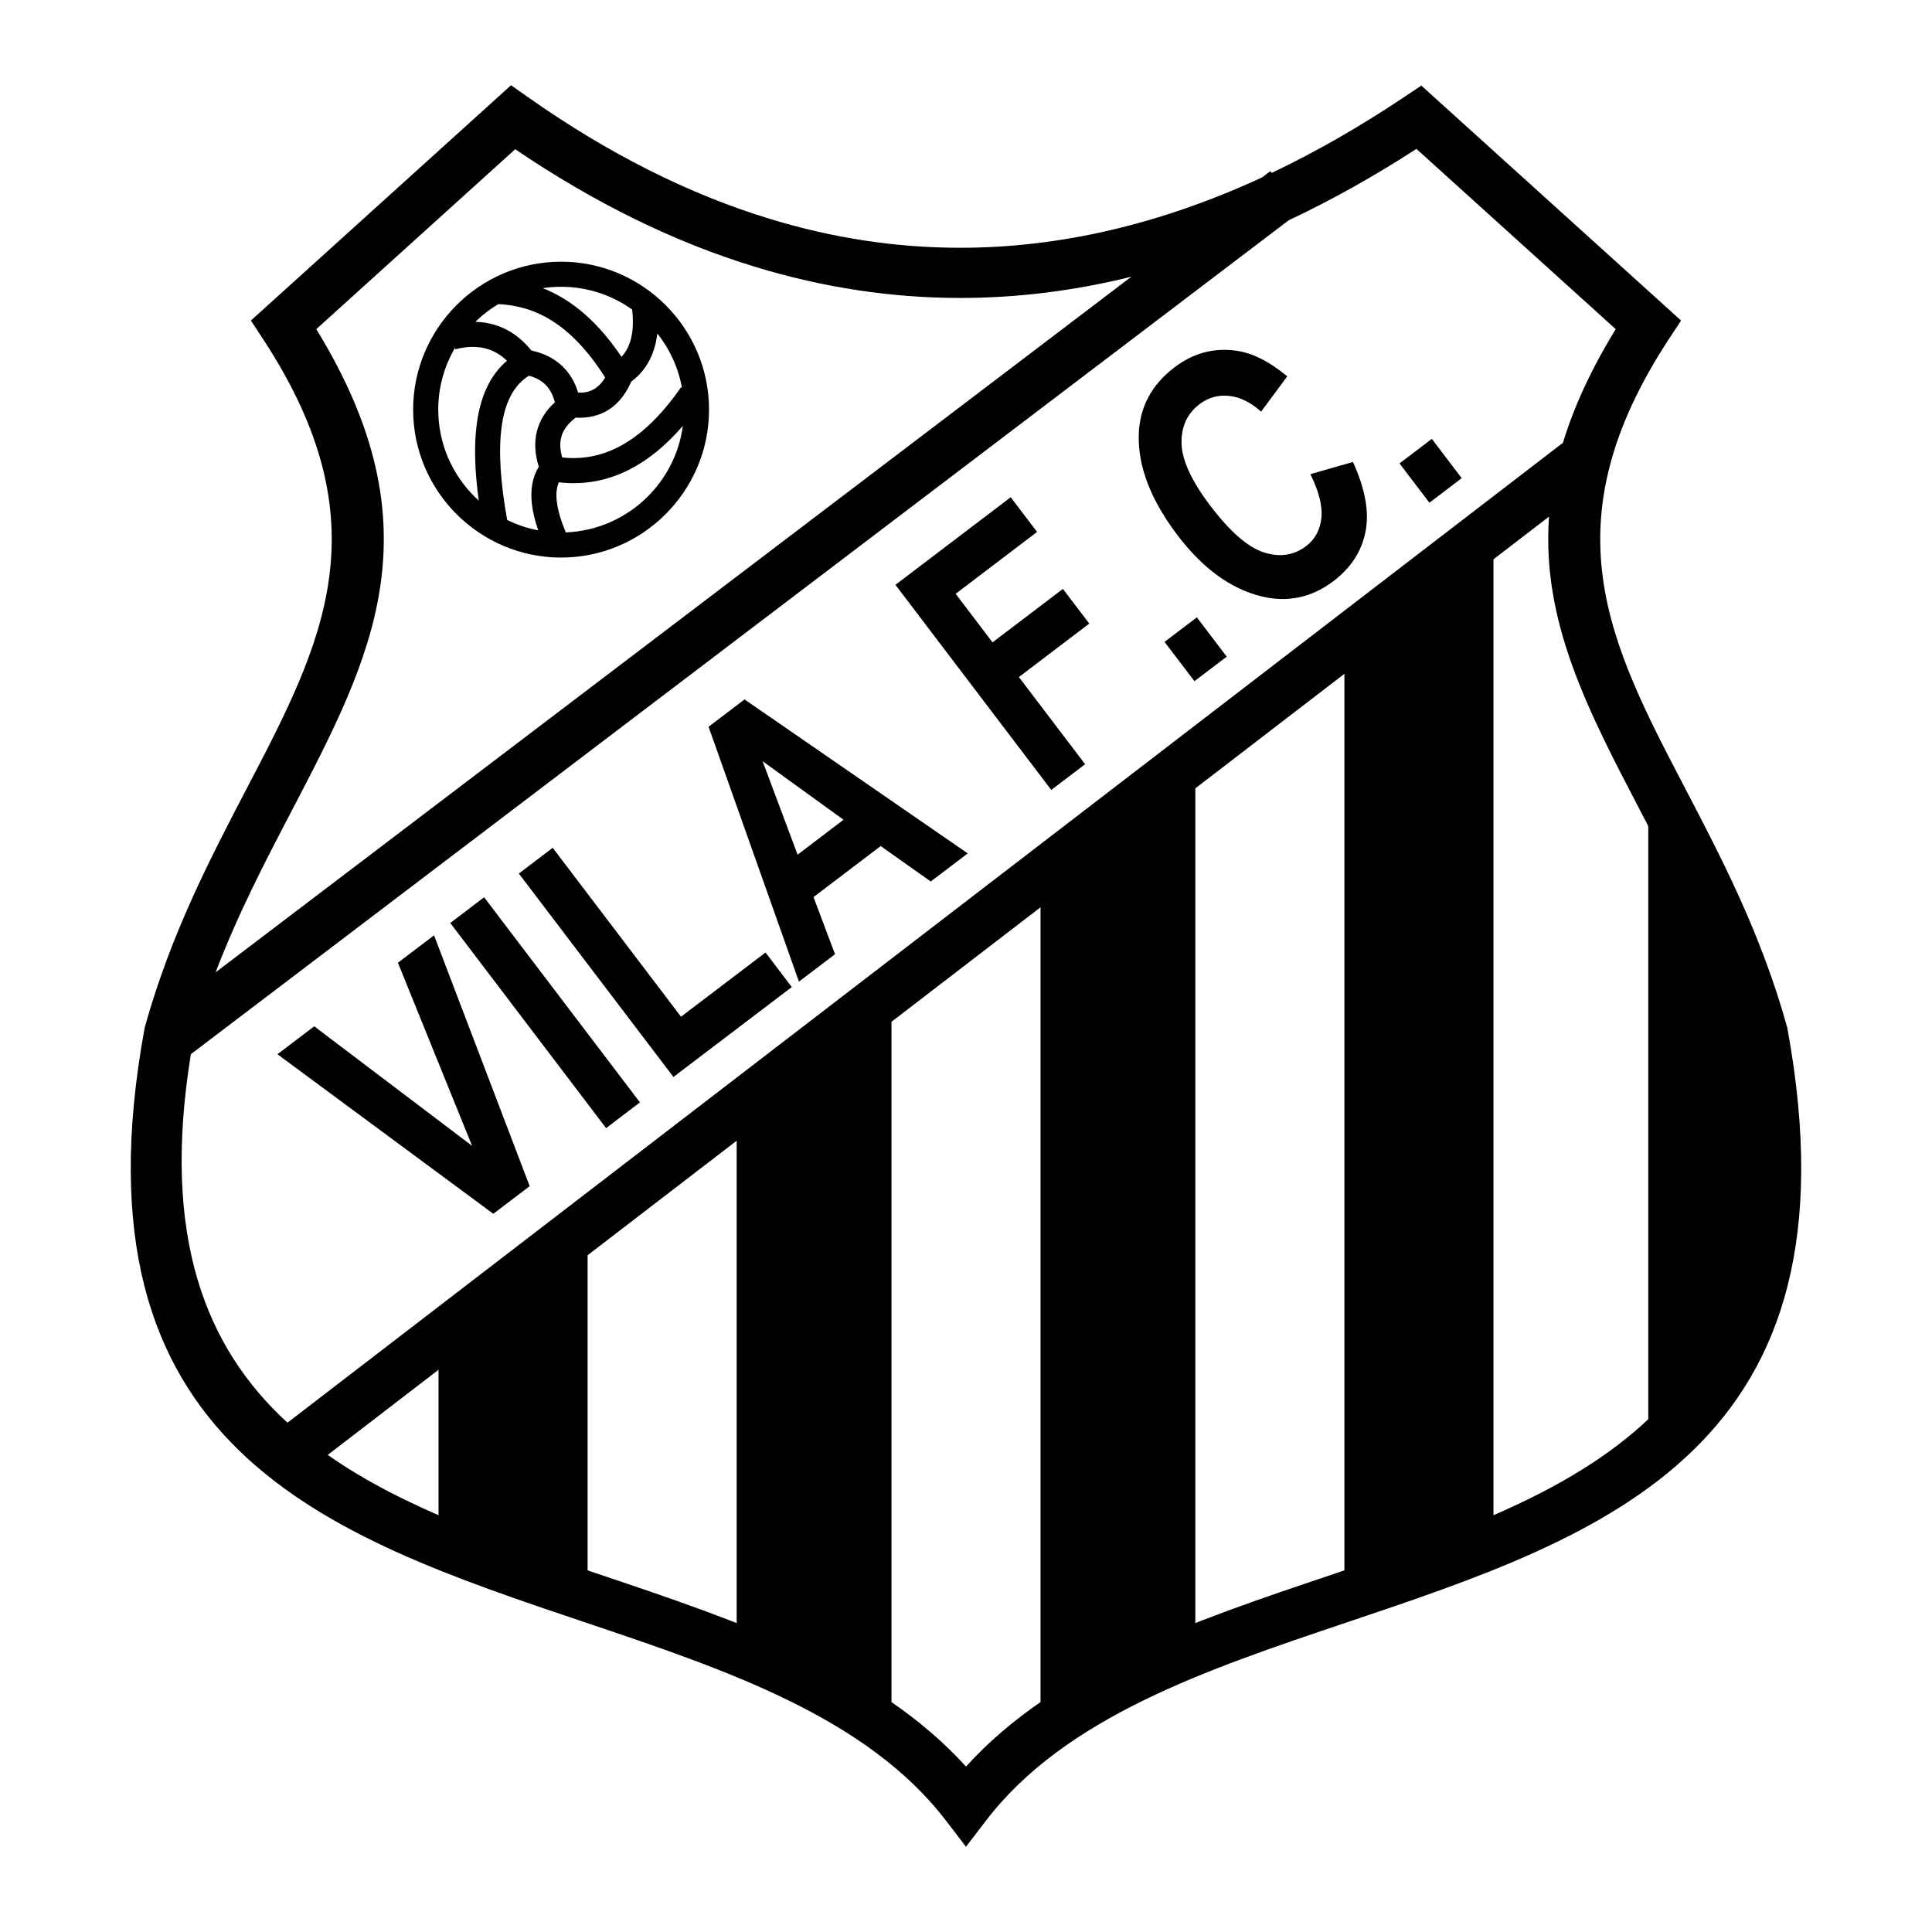
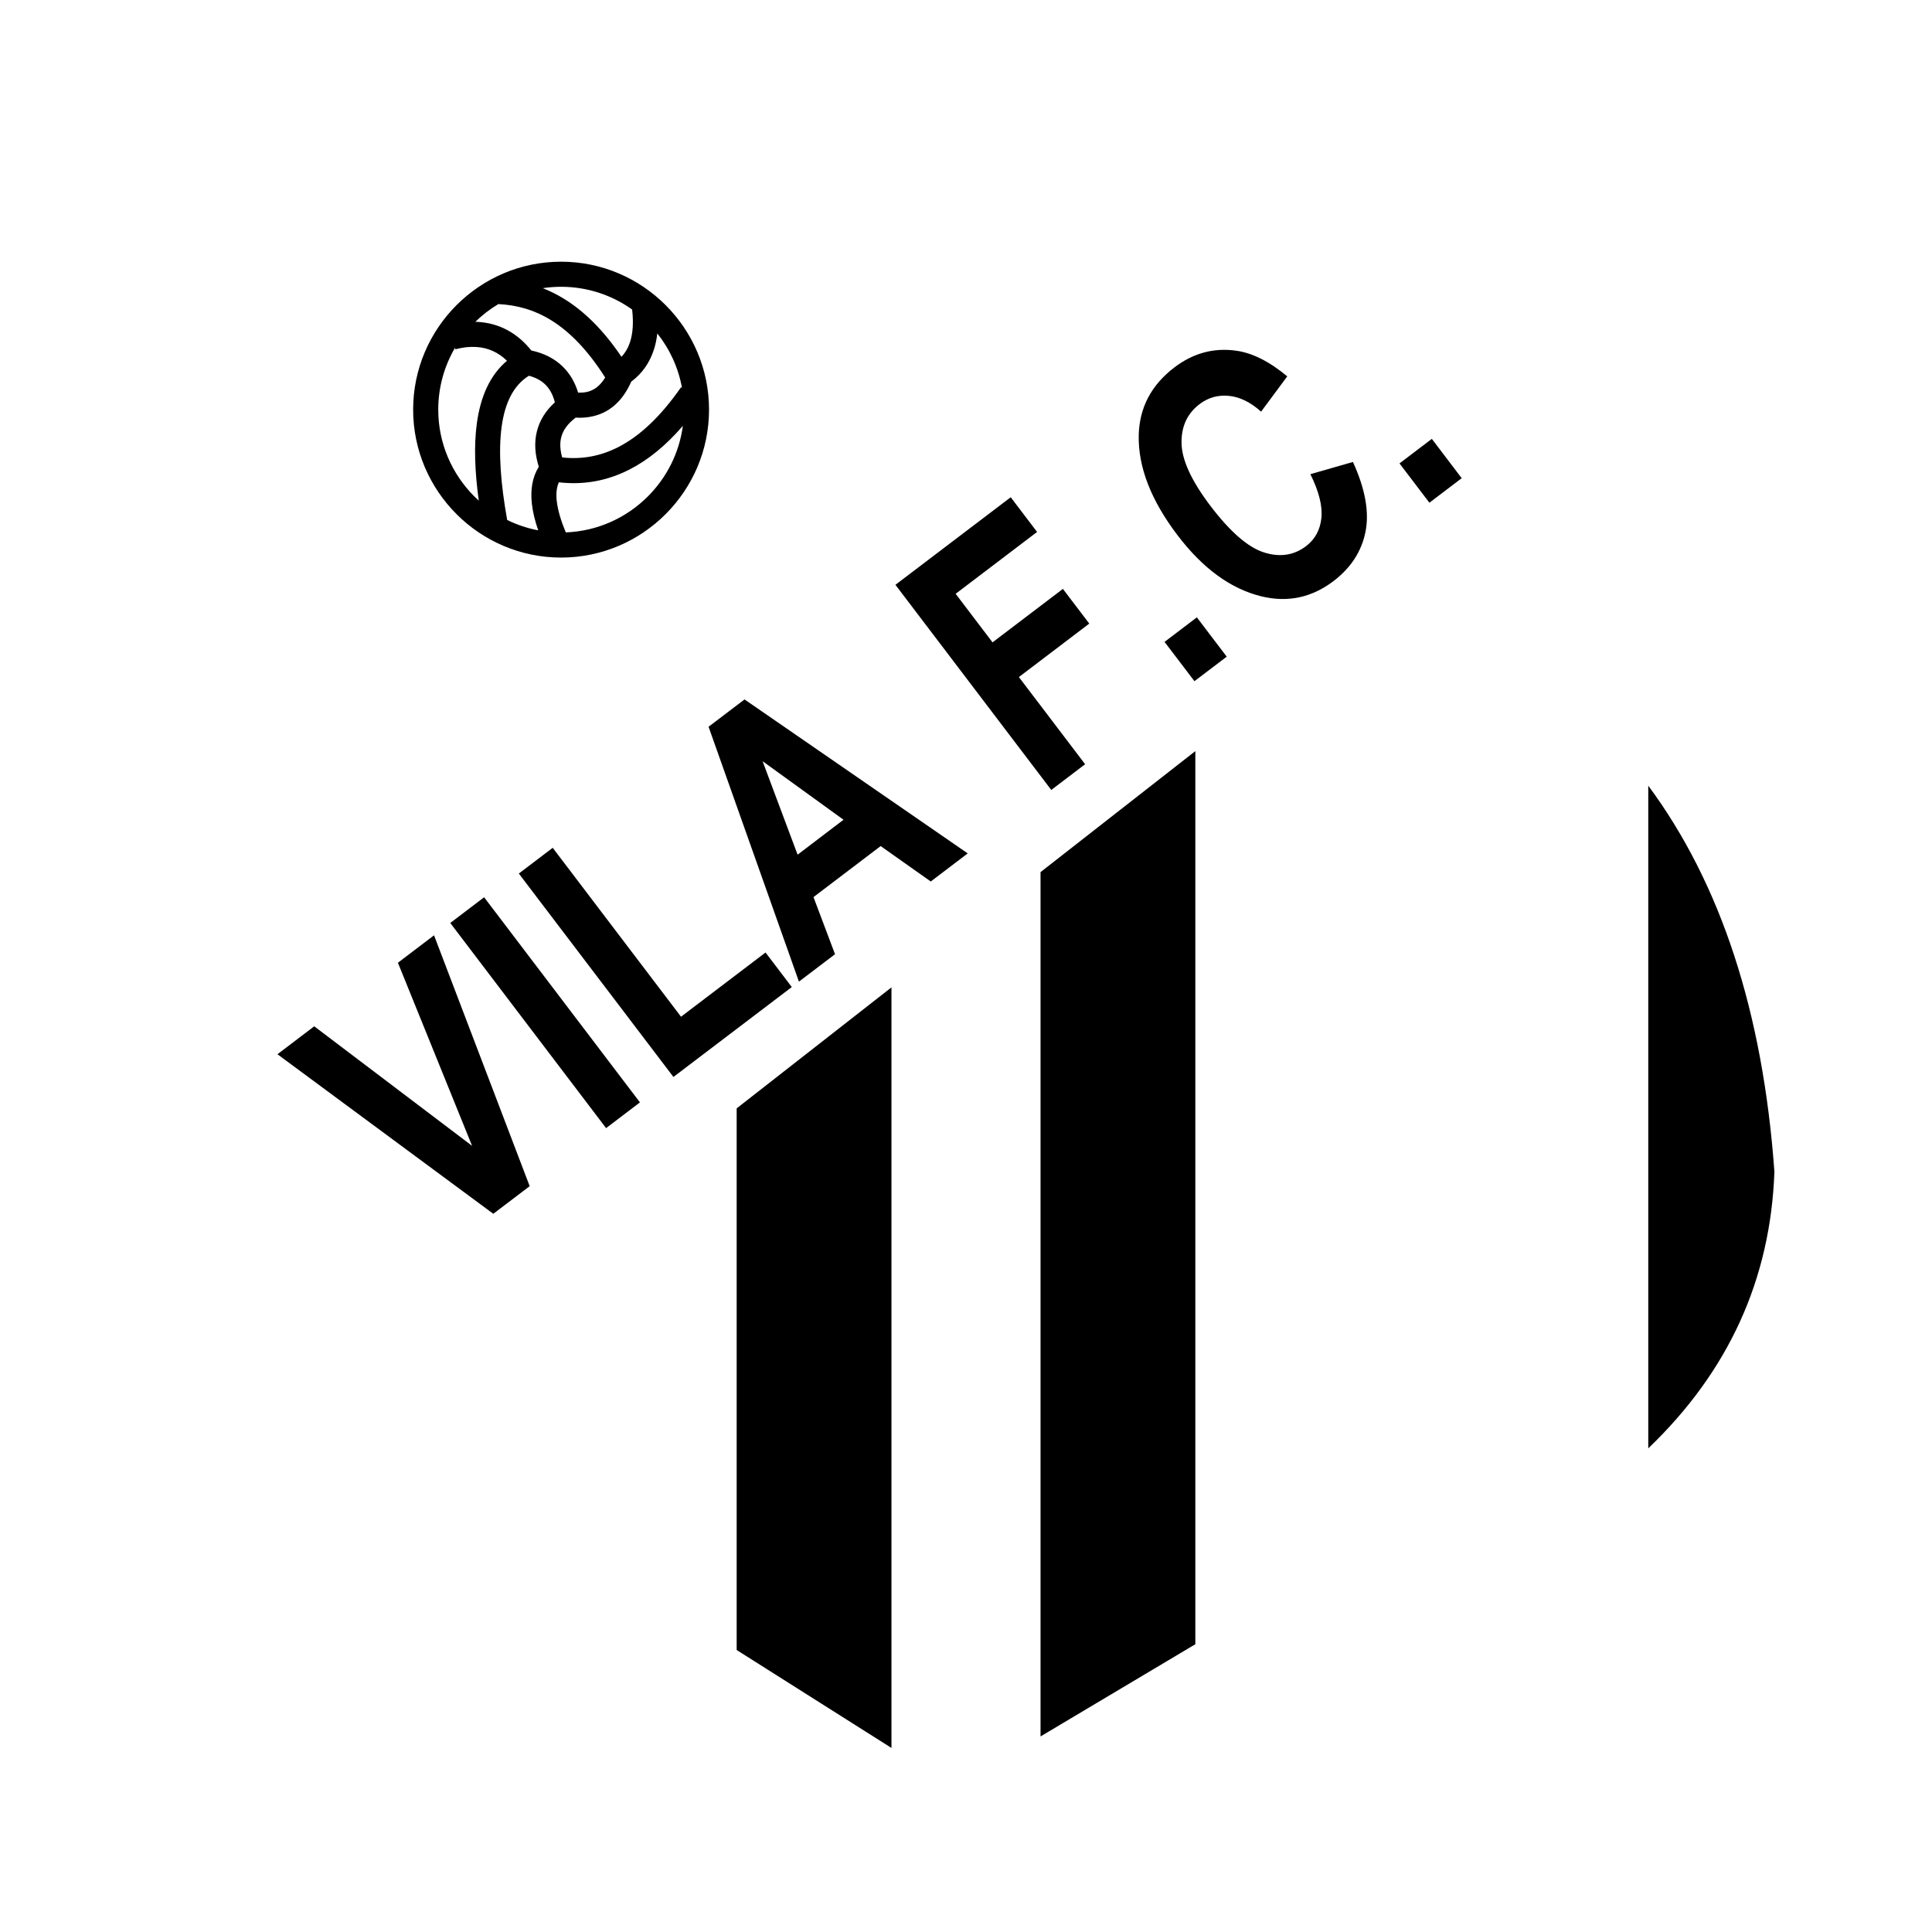
<svg xmlns="http://www.w3.org/2000/svg" version="1.0" id="Layer_1" x="0px" y="0px" width="192.756px" height="192.756px" viewBox="0 0 192.756 192.756" enable-background="new 0 0 192.756 192.756" xml:space="preserve">
  <g>
    <polygon fill-rule="evenodd" clip-rule="evenodd" fill="#FFFFFF" points="0,0 192.756,0 192.756,192.756 0,192.756 0,0  " />
-     <polygon fill-rule="evenodd" clip-rule="evenodd" points="43.752,134.152 58.625,121.504 58.625,160.021 43.752,153.697    43.752,134.152  " />
    <polygon fill-rule="evenodd" clip-rule="evenodd" points="73.497,110.582 88.942,98.51 88.942,174.393 73.497,164.621    73.497,110.582  " />
    <polygon fill-rule="evenodd" clip-rule="evenodd" points="103.814,87.012 119.259,74.939 119.259,164.045 103.814,173.244    103.814,87.012  " />
-     <polygon fill-rule="evenodd" clip-rule="evenodd" points="134.131,64.017 149.004,53.668 149.004,153.697 134.131,159.447    134.131,64.017  " />
    <path fill-rule="evenodd" clip-rule="evenodd" d="M164.448,78.388V144.5c8.007-7.666,12.202-16.863,12.585-27.594   C175.888,101,171.693,88.161,164.448,78.388L164.448,78.388z" />
    <path fill-rule="evenodd" clip-rule="evenodd" d="M49.217,121.1l-21.536-15.918l3.67-2.787l15.751,11.928L39.7,96.053l3.604-2.737   l9.543,25.028L49.217,121.1L49.217,121.1z M60.47,112.553L44.924,92.085l3.377-2.565l15.546,20.466L60.47,112.553L60.47,112.553z    M67.188,107.449L51.764,87.153l3.38-2.568l12.801,16.853l8.433-6.407l2.619,3.448L67.188,107.449L67.188,107.449z M96.551,85.144   l-3.689,2.802l-4.998-3.533l-6.702,5.091l2.148,5.698l-3.6,2.734l-9.016-25.427l3.589-2.727L96.551,85.144L96.551,85.144z    M84.158,81.786l-8.075-5.841l3.494,9.327L84.158,81.786L84.158,81.786z M104.885,78.814L89.338,58.347l11.502-8.737l2.63,3.462   l-8.125,6.172l3.68,4.844l7.021-5.334l2.631,3.462l-7.022,5.334l6.607,8.697L104.885,78.814L104.885,78.814z M119.17,67.962   l-2.984-3.92l3.226-2.449l2.979,3.923L119.17,67.962L119.17,67.962z M130.735,47.308l4.248-1.217   c1.226,2.678,1.642,4.999,1.254,6.957c-0.387,1.958-1.455,3.606-3.193,4.928c-2.185,1.659-4.602,2.165-7.235,1.512   c-3.04-0.755-5.819-2.786-8.328-6.089c-2.653-3.492-3.942-6.824-3.869-9.991c0.069-2.747,1.26-5.005,3.566-6.758   c1.88-1.428,3.944-1.981,6.184-1.656c1.594,0.225,3.289,1.075,5.068,2.554l-2.609,3.522c-1.056-0.943-2.129-1.469-3.211-1.574   c-1.084-0.108-2.063,0.167-2.93,0.825c-1.236,0.94-1.835,2.25-1.797,3.92c0.038,1.67,1.002,3.755,2.887,6.237   c1.959,2.578,3.735,4.123,5.323,4.633c1.589,0.51,2.996,0.302,4.214-0.623c0.893-0.678,1.403-1.617,1.528-2.802   c0.125-1.185-0.241-2.646-1.097-4.375L130.735,47.308L130.735,47.308z M142.612,50.156l-2.983-3.921l3.225-2.449l2.98,3.923   L142.612,50.156L142.612,50.156z" />
    <path d="M55.98,26.109L55.98,26.109c4.065,0,7.756,1.658,10.429,4.331c2.673,2.673,4.33,6.363,4.331,10.428v0.001v0   c0,4.065-1.658,7.755-4.331,10.429c-2.673,2.673-6.362,4.33-10.427,4.331H55.98h-0.001c-4.065,0-7.756-1.658-10.429-4.331   c-2.673-2.673-4.33-6.363-4.331-10.427v-0.001v0c0-4.065,1.657-7.755,4.331-10.429c2.673-2.673,6.363-4.331,10.428-4.331H55.98   L55.98,26.109z M53.698,52.912c-0.325-0.941-0.547-1.84-0.637-2.683c-0.148-1.382,0.048-2.617,0.695-3.661   c-0.398-1.261-0.462-2.436-0.192-3.523c0.273-1.098,0.871-2.065,1.795-2.902c-0.192-0.758-0.517-1.357-0.975-1.798   c-0.409-0.393-0.946-0.679-1.614-0.859c-1.554,0.966-2.397,2.727-2.719,5.072c-0.349,2.54-0.093,5.724,0.55,9.32   C51.569,52.353,52.609,52.705,53.698,52.912L53.698,52.912z M47.768,49.953c-0.395-2.891-0.497-5.504-0.191-7.729   c0.366-2.666,1.308-4.797,3.004-6.229c-0.842-0.821-1.862-1.306-3.059-1.376c-0.333-0.02-0.662-0.013-0.986,0.022   c-0.355,0.039-0.722,0.106-1.099,0.205l-0.002,0l-0.038-0.146c-1.062,1.813-1.673,3.922-1.673,6.168v0v0.001   c0,3.373,1.377,6.437,3.597,8.657C47.466,49.673,47.615,49.815,47.768,49.953L47.768,49.953z M47.427,32.105   c0.082,0.002,0.163,0.005,0.242,0.01c2.195,0.13,3.976,1.148,5.343,2.854c1.257,0.27,2.291,0.795,3.103,1.576   c0.721,0.693,1.242,1.568,1.563,2.624c0.016,0.001,0.032,0.001,0.048,0.002c0.257,0.009,0.486-0.004,0.687-0.037   c0.799-0.132,1.455-0.621,1.966-1.466c-1.751-2.763-3.558-4.589-5.405-5.727c-1.699-1.047-3.457-1.514-5.252-1.602   C48.888,30.837,48.118,31.431,47.427,32.105L47.427,32.105z M54.154,28.75c0.715,0.282,1.425,0.635,2.13,1.069   c1.981,1.221,3.896,3.076,5.721,5.78c0.388-0.415,0.674-0.91,0.859-1.485c0.283-0.876,0.351-1.953,0.204-3.232   c-2.003-1.428-4.451-2.269-7.088-2.269h0h-0.001C55.359,28.613,54.75,28.66,54.154,28.75L54.154,28.75z M65.58,33.267   c-0.064,0.571-0.177,1.108-0.339,1.61c-0.429,1.329-1.182,2.396-2.259,3.198c-0.908,2.041-2.297,3.215-4.168,3.523   c-0.387,0.064-0.775,0.089-1.166,0.076c-0.078-0.002-0.157-0.007-0.237-0.012l0.012,0.015c-0.775,0.584-1.253,1.239-1.433,1.964   c-0.146,0.585-0.112,1.25,0.1,1.998c1.907,0.21,3.775-0.1,5.597-1.033c2.125-1.087,4.214-3.025,6.261-5.972l0.095,0.066   C67.678,36.674,66.812,34.818,65.58,33.267L65.58,33.267z M68.128,42.489c-1.717,1.989-3.488,3.415-5.308,4.346   c-2.302,1.179-4.66,1.562-7.063,1.284c-0.23,0.511-0.289,1.134-0.212,1.846c0.1,0.931,0.423,1.995,0.903,3.152   c3.188-0.121,6.072-1.472,8.189-3.588C66.498,47.668,67.765,45.218,68.128,42.489L68.128,42.489z" />
-     <path d="M28.682,141.941l127.255-97.766c1.073-3.536,2.779-7.287,5.264-11.335l-19.884-17.985   c-4.257,2.756-8.502,5.128-12.736,7.118L19.044,105.176C16.077,123.42,20.527,134.463,28.682,141.941L28.682,141.941z    M154.547,51.543L32.698,145.156c7.645,5.371,17.448,8.672,27.284,11.98c13.684,4.604,27.424,9.229,36.396,19.113   c8.972-9.885,22.712-14.51,36.396-19.113c23.824-8.016,47.467-15.971,40.683-53.457c-2.425-8.656-6.254-15.989-9.793-22.765   C158.428,70.887,153.793,62.005,154.547,51.543L154.547,51.543z M51.402,14.889L31.556,32.84   c12.229,19.933,5.592,32.646-2.464,48.074c-2.593,4.965-5.342,10.229-7.579,16.093l91.361-69.398   c-5.711,1.412-11.399,2.118-17.068,2.118c-3.413,0-6.823-0.257-10.229-0.772c-3.402-0.514-6.788-1.283-10.155-2.306   C67.351,24.196,59.344,20.276,51.402,14.889L51.402,14.889z M26.625,30.54L49.506,9.844l1.481-1.34l1.638,1.154   c8.034,5.662,16.115,9.729,24.243,12.199c3.149,0.957,6.3,1.674,9.451,2.15c3.147,0.475,6.31,0.713,9.486,0.713   c9.933,0,19.97-2.34,30.112-7.019l0.823-0.625l0.135,0.177c4.414-2.099,8.849-4.641,13.303-7.625l1.627-1.09l1.443,1.306   l22.882,20.696l1.591,1.439l-1.181,1.798c-12.17,18.531-5.987,30.37,1.563,44.829c3.653,6.996,7.608,14.569,10.19,23.837   l0.022,0.082l0.026,0.143c7.638,41.836-18.075,50.486-43.985,59.203c-14.009,4.713-28.08,9.447-35.995,19.787l-1.985,2.594   l-1.985-2.594c-7.915-10.34-21.986-15.074-35.995-19.787c-25.91-8.717-51.623-17.367-43.985-59.203l0.026-0.143l0.023-0.082   c2.582-9.269,6.537-16.841,10.19-23.837c7.551-14.459,13.733-26.297,1.563-44.829l-1.181-1.798L26.625,30.54L26.625,30.54z" />
  </g>
</svg>